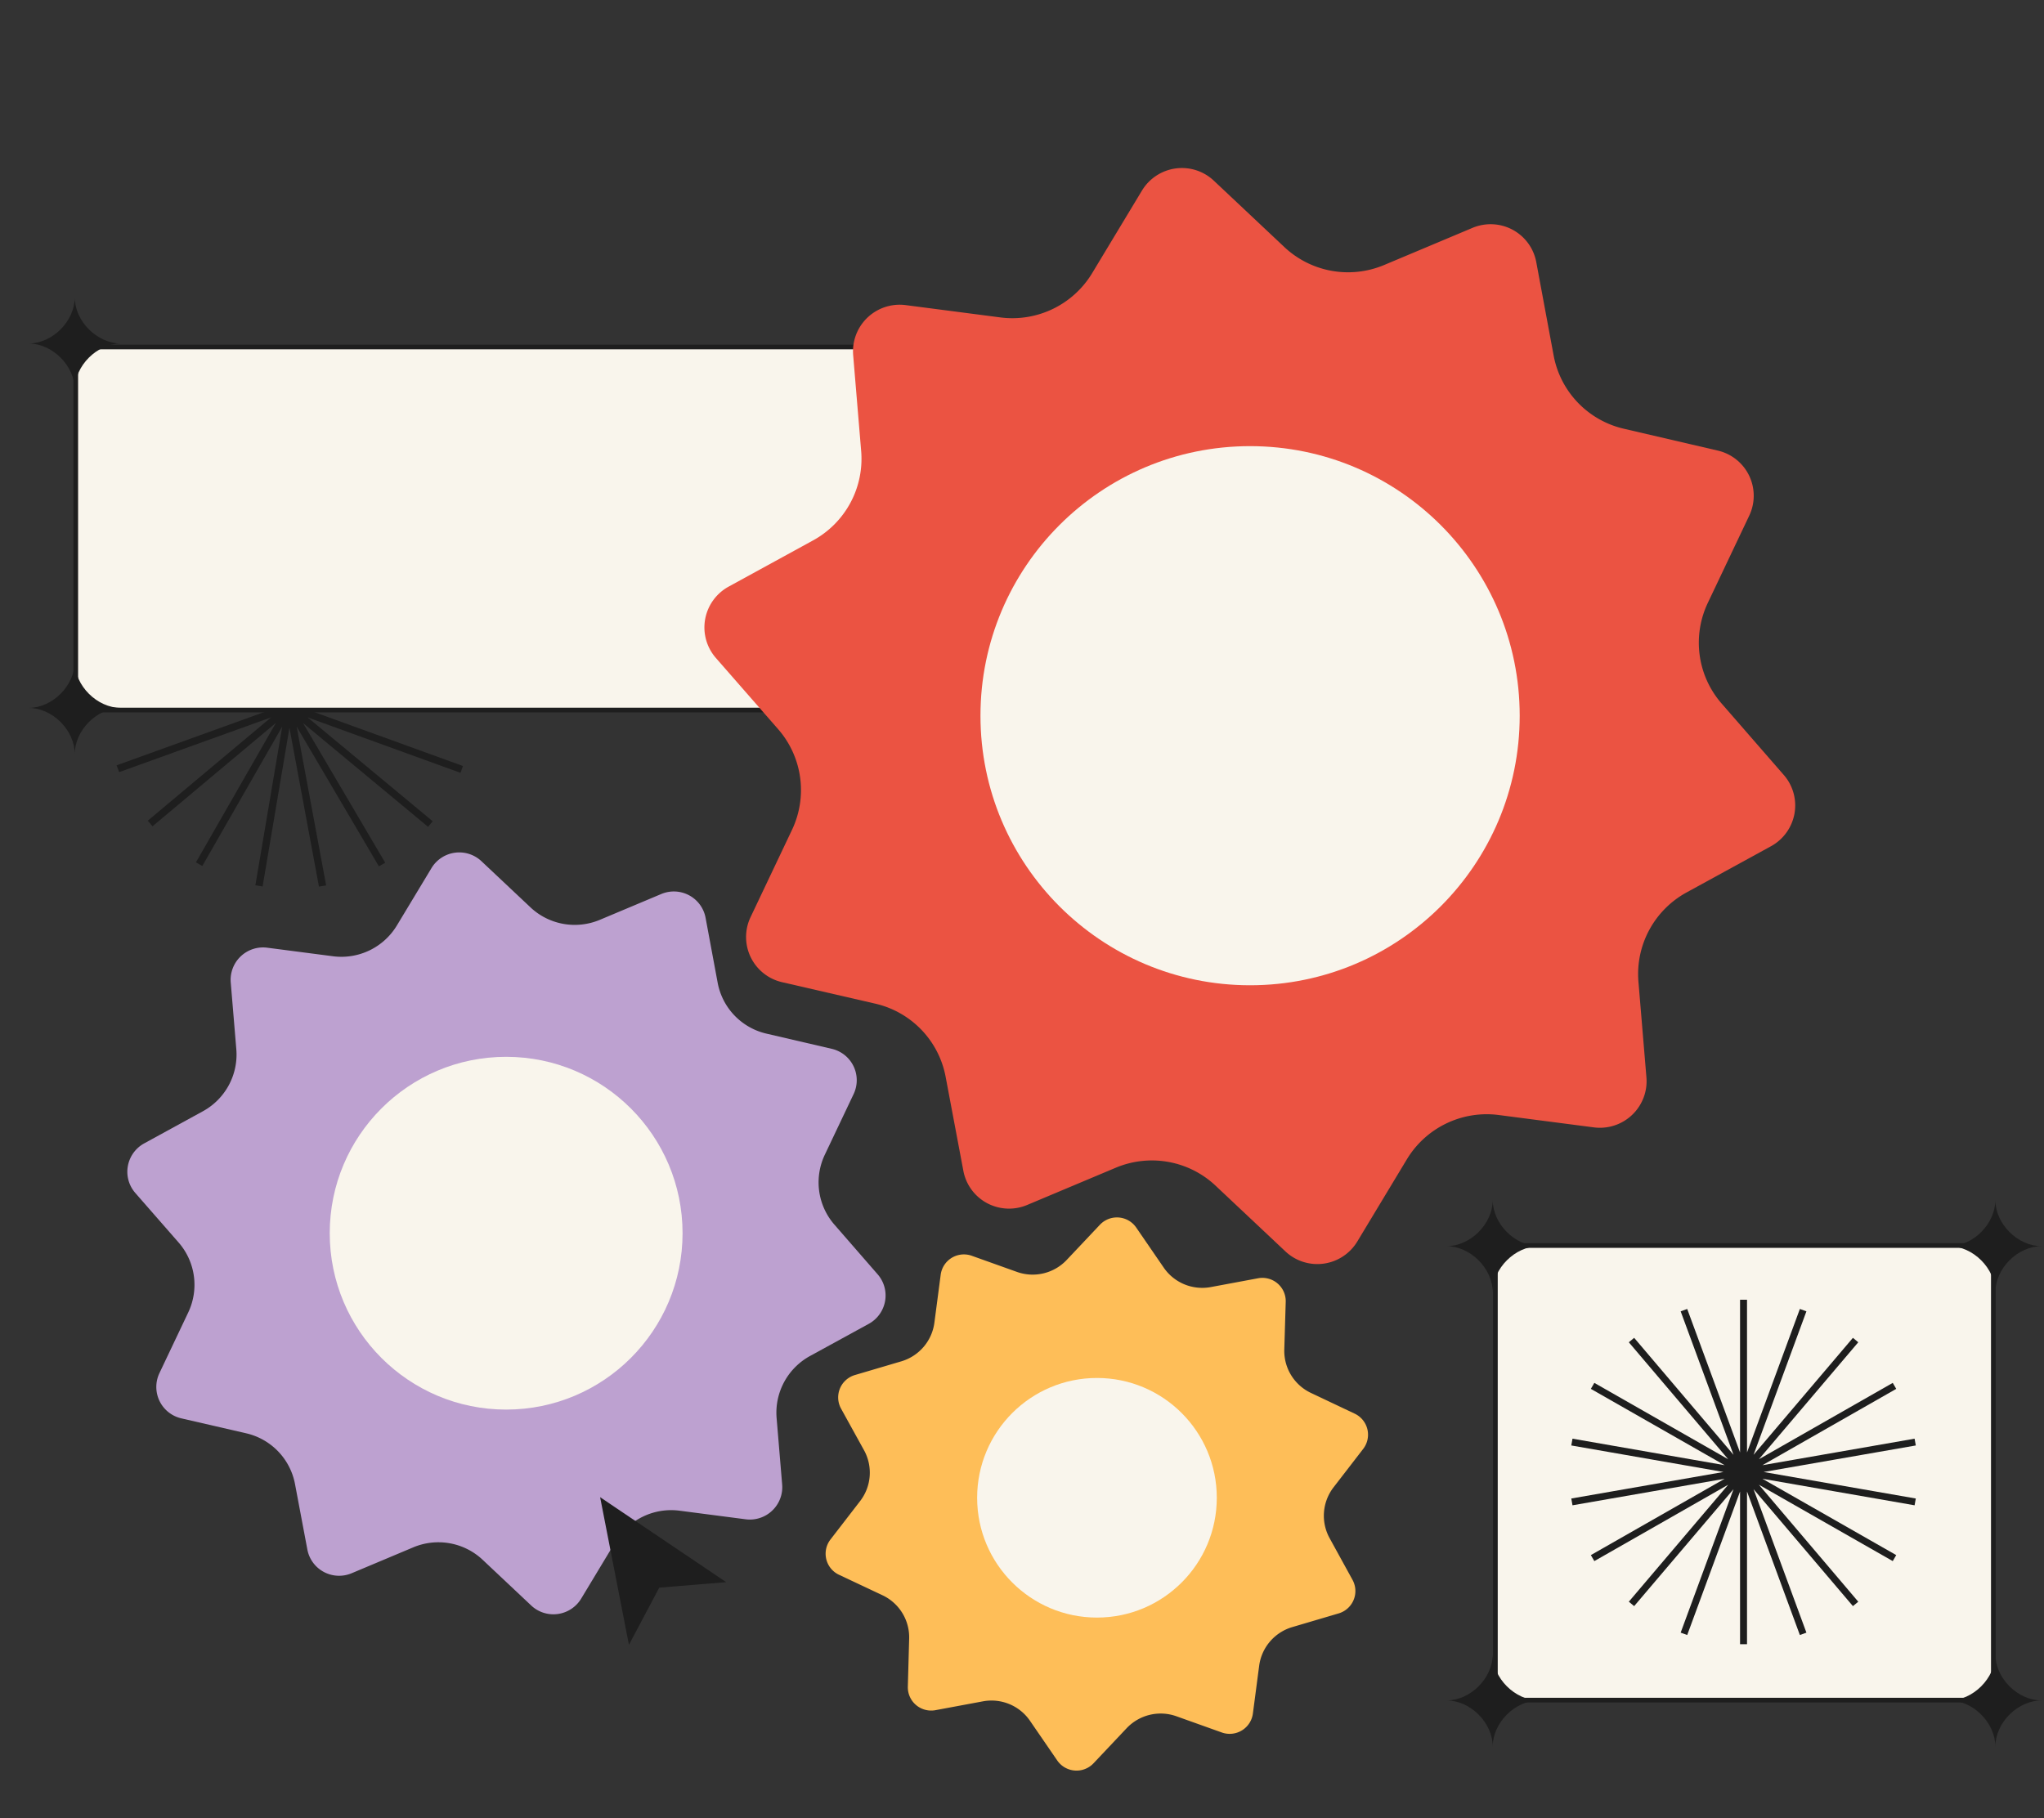
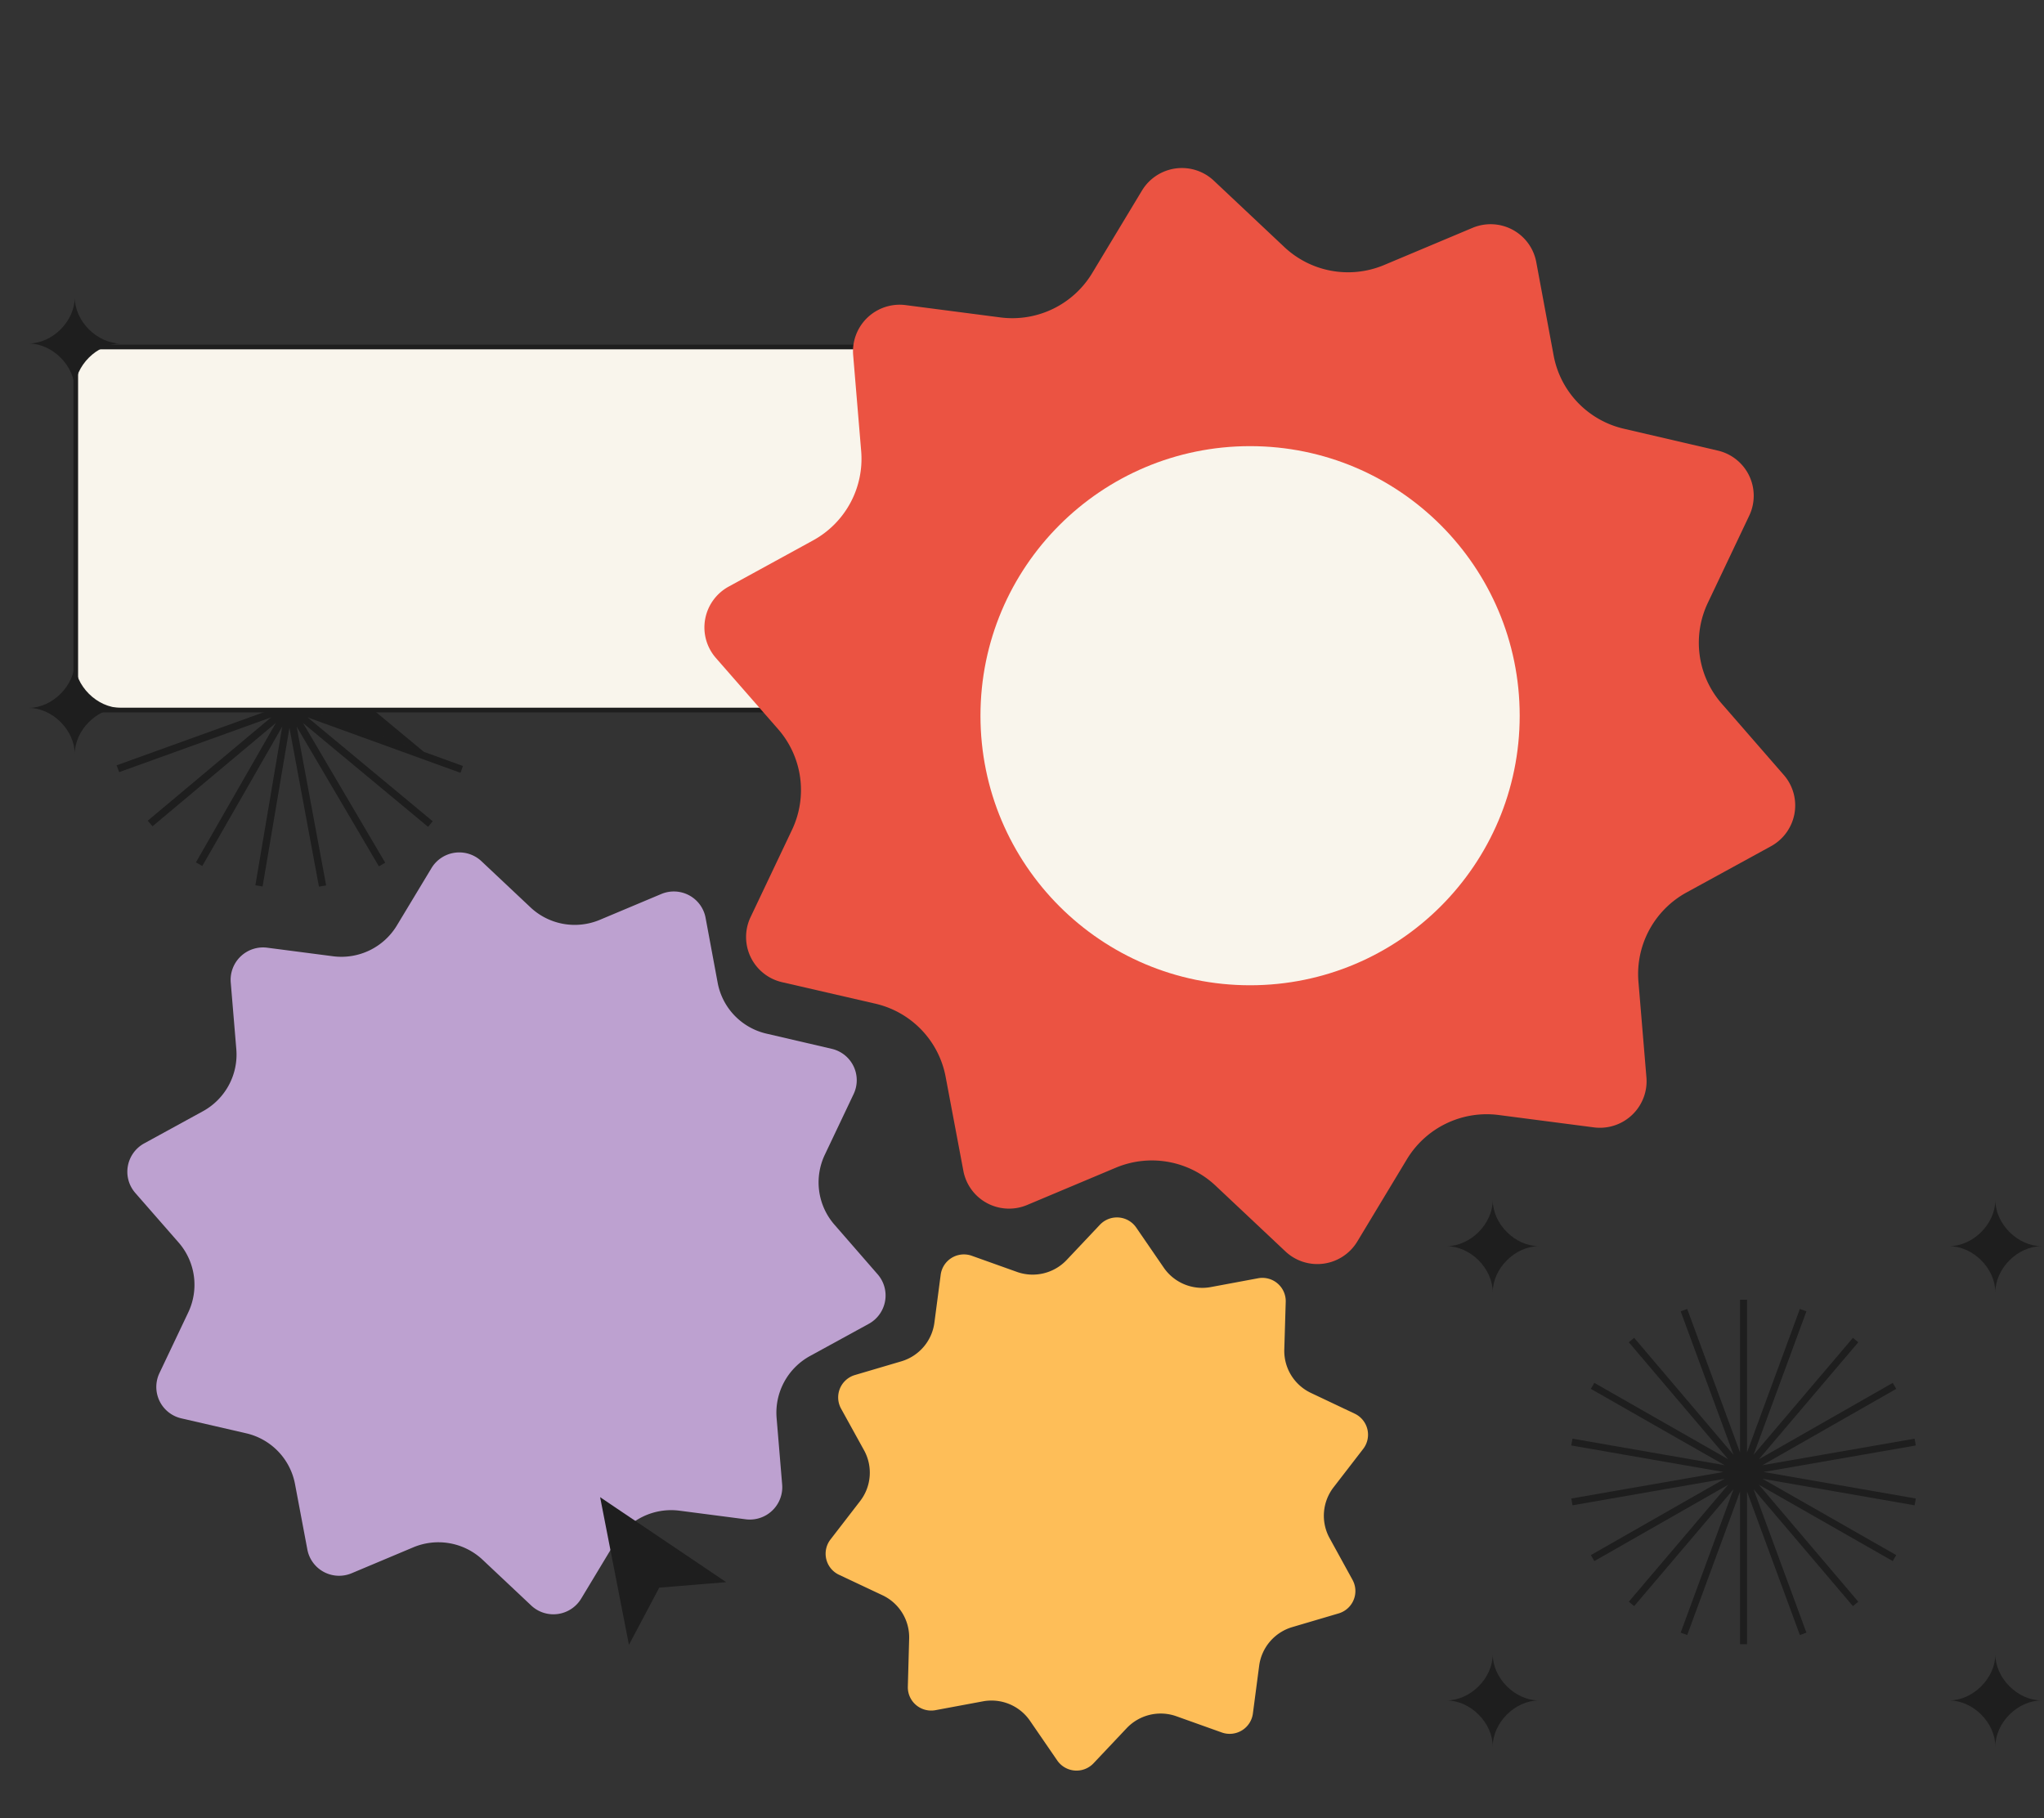
<svg xmlns="http://www.w3.org/2000/svg" width="716" height="637" fill="none">
  <rect width="100%" height="100%" fill="#333333" stroke="none" />
  <path fill="#FEBE58" d="m373.669 441.421 11.645-12.34a8.211 8.211 0 0 1 10.028-1.457 8.156 8.156 0 0 1 2.653 2.441l9.566 13.929a16.325 16.325 0 0 0 7.218 5.938 16.402 16.402 0 0 0 9.307 1.014l16.658-3.102a8.22 8.22 0 0 1 3.602.153 8.177 8.177 0 0 1 5.335 4.564 8.146 8.146 0 0 1 .7 3.526l-.503 16.804a16.261 16.261 0 0 0 2.431 8.972 16.31 16.31 0 0 0 6.95 6.185l15.295 7.247a8.154 8.154 0 0 1 2.963 12.345l-10.338 13.4a16.32 16.32 0 0 0-3.386 8.667 16.27 16.27 0 0 0 1.907 9.097l8.095 14.741a8.15 8.15 0 0 1-1.706 9.947 8.207 8.207 0 0 1-3.139 1.772l-16.269 4.802a16.398 16.398 0 0 0-7.817 5.061 16.312 16.312 0 0 0-3.787 8.491l-2.201 16.753a8.167 8.167 0 0 1-3.845 5.893 8.218 8.218 0 0 1-7.007.74l-15.978-5.709a16.405 16.405 0 0 0-17.36 4.167l-11.645 12.34a8.203 8.203 0 0 1-6.58 2.521 8.192 8.192 0 0 1-6.101-3.505l-9.566-13.929a16.32 16.32 0 0 0-7.228-5.847 16.396 16.396 0 0 0-9.262-.96l-16.659 3.101a8.202 8.202 0 0 1-6.786-1.834 8.149 8.149 0 0 1-2.85-6.408l.464-16.891a16.277 16.277 0 0 0-2.431-8.971 16.318 16.318 0 0 0-6.951-6.185l-15.219-7.17a8.15 8.15 0 0 1-2.963-12.346l10.338-13.4a16.314 16.314 0 0 0 3.386-8.666c.262-3.154-.4-6.315-1.907-9.098l-8.131-14.731a8.154 8.154 0 0 1 1.706-9.948 8.192 8.192 0 0 1 3.139-1.771l16.269-4.803a16.403 16.403 0 0 0 7.817-5.06 16.327 16.327 0 0 0 3.787-8.491l2.2-16.754a8.198 8.198 0 0 1 7.239-7.112 8.223 8.223 0 0 1 3.596.407l15.978 5.709a16.395 16.395 0 0 0 9.299.446 16.394 16.394 0 0 0 8.044-4.685Z" />
  <path fill="#BDA1D0" d="m139.042 324.222 12.132-20.119a11.361 11.361 0 0 1 8.162-5.345 11.344 11.344 0 0 1 4.979.426 11.308 11.308 0 0 1 4.307 2.523l17.037 16.037a22.592 22.592 0 0 0 11.512 5.914c4.336.808 8.816.334 12.892-1.364l21.629-9.092a11.368 11.368 0 0 1 4.918-.851 11.32 11.32 0 0 1 8.561 4.607 11.277 11.277 0 0 1 1.983 4.566l4.257 22.886a22.519 22.519 0 0 0 5.926 11.425 22.595 22.595 0 0 0 11.223 6.327l22.825 5.312a11.304 11.304 0 0 1 7.607 6.089 11.282 11.282 0 0 1 1.12 4.867 11.315 11.315 0 0 1-1.089 4.878l-10.051 21.17a22.598 22.598 0 0 0-2.035 12.722 22.53 22.53 0 0 0 5.254 11.75l15.285 17.566a11.277 11.277 0 0 1 2.558 9.37 11.343 11.343 0 0 1-5.67 7.911l-20.603 11.28a22.711 22.711 0 0 0-9.09 9.144 22.601 22.601 0 0 0-2.629 12.603l1.946 23.316a11.313 11.313 0 0 1-.706 4.941 11.363 11.363 0 0 1-12.029 7.223l-23.299-3.029a22.7 22.7 0 0 0-12.721 2.076 22.707 22.707 0 0 0-9.544 8.664l-12.132 20.12a11.36 11.36 0 0 1-8.161 5.345 11.35 11.35 0 0 1-4.98-.427 11.304 11.304 0 0 1-4.306-2.523l-17.037-16.037a22.593 22.593 0 0 0-11.5-5.786 22.706 22.706 0 0 0-12.815 1.421l-21.629 9.093a11.344 11.344 0 0 1-9.722-.488 11.283 11.283 0 0 1-5.74-7.834l-4.336-22.991a22.532 22.532 0 0 0-5.926-11.425 22.594 22.594 0 0 0-11.223-6.327l-22.7-5.23a11.307 11.307 0 0 1-7.607-6.089 11.281 11.281 0 0 1-1.12-4.866 11.311 11.311 0 0 1 1.09-4.878l10.05-21.171a22.59 22.59 0 0 0 2.035-12.721 22.524 22.524 0 0 0-5.254-11.75l-15.331-17.545a11.27 11.27 0 0 1-2.558-9.369 11.363 11.363 0 0 1 5.67-7.912l20.603-11.279a22.7 22.7 0 0 0 9.09-9.145 22.598 22.598 0 0 0 2.629-12.602l-1.946-23.316c-.15-1.682.08-3.376.672-4.959a11.366 11.366 0 0 1 12.019-7.298l23.298 3.029a22.71 22.71 0 0 0 22.22-10.833Z" />
  <path fill="#1E1E1E" stroke="#1E1E1E" stroke-width="2.235" d="m214.069 528.497 34.416 23.195 2.641 1.779-3.173.261-17.727 1.456-7.943 14.985-1.478 2.79-.606-3.099-7.85-40.227-.517-2.649 2.237 1.509Z" />
-   <path fill="#1E1E1E" d="m51.097 207.595 1.63-1.95 43.816 36.39-28.807-48.96 2.213-1.279 28.811 48.976-10.331-55.646 2.523-.443 10.332 55.647 9.405-55.594 2.53.44-9.412 55.605 28.005-48.857 2.226 1.276-28.005 48.857 43.225-36.224 1.658 1.961-43.218 36.212 53.238-19.208.893 2.401-53.238 19.208 56.823.109.013 2.556-56.805-.114 53.545 19.417-.859 2.393-53.544-19.417 43.816 36.389-1.631 1.95-43.816-36.389 28.807 48.959-2.212 1.279-28.812-48.976 10.332 55.647-2.517.431-10.338-55.636-9.405 55.594-2.53-.44 9.412-55.604-28.005 48.856-2.226-1.276 28.004-48.856-43.224 36.223-1.658-1.961 43.218-36.212-53.232 19.197-.9-2.389 53.238-19.209-56.822-.109-.014-2.556 56.805.114L40.51 226.96l.858-2.393 53.545 19.418-43.816-36.39Z" />
+   <path fill="#1E1E1E" d="m51.097 207.595 1.63-1.95 43.816 36.39-28.807-48.96 2.213-1.279 28.811 48.976-10.331-55.646 2.523-.443 10.332 55.647 9.405-55.594 2.53.44-9.412 55.605 28.005-48.857 2.226 1.276-28.005 48.857 43.225-36.224 1.658 1.961-43.218 36.212 53.238-19.208.893 2.401-53.238 19.208 56.823.109.013 2.556-56.805-.114 53.545 19.417-.859 2.393-53.544-19.417 43.816 36.389-1.631 1.95-43.816-36.389 28.807 48.959-2.212 1.279-28.812-48.976 10.332 55.647-2.517.431-10.338-55.636-9.405 55.594-2.53-.44 9.412-55.604-28.005 48.856-2.226-1.276 28.004-48.856-43.224 36.223-1.658-1.961 43.218-36.212-53.232 19.197-.9-2.389 53.238-19.209-56.822-.109-.014-2.556 56.805.114l.858-2.393 53.545 19.418-43.816-36.39Z" />
  <rect width="333" height="127.204" x="26.54" y="121.567" fill="#F9F5EC" stroke="#1E1E1E" stroke-width="1.636" rx="9.001" />
  <path fill="#1E1E1E" d="M26.187 136.554c0-8.403-7.802-16.205-16.206-16.205 8.404-.001 16.206-7.804 16.206-16.207 0 8.403 7.803 16.206 16.206 16.206-8.403 0-16.206 7.802-16.206 16.205v.001ZM359.885 152.878c0-8.403-7.803-16.206-16.206-16.206 8.403 0 16.206-7.803 16.206-16.206 0 8.403 7.802 16.206 16.206 16.206-8.404 0-16.206 7.802-16.206 16.205v.001ZM26.187 264.229c0-8.403-7.802-16.206-16.206-16.206 8.404 0 16.206-7.803 16.206-16.206 0 8.403 7.803 16.206 16.206 16.206-8.403 0-16.206 7.802-16.206 16.205v.001ZM359.885 264.518c0-8.403-7.803-16.206-16.206-16.206 8.403-.001 16.206-7.803 16.206-16.206 0 8.403 7.802 16.205 16.206 16.205-8.404 0-16.206 7.803-16.206 16.206v.001Z" />
-   <rect width="174.426" height="159.269" x="523.831" y="436.381" fill="#F9F5EC" stroke="#1E1E1E" stroke-width="1.636" rx="9.001" />
  <path fill="#1E1E1E" d="M522.895 452.817c0-8.403-7.802-16.206-16.206-16.206 8.404-.001 16.206-7.803 16.206-16.206 0 8.403 7.803 16.205 16.206 16.205-8.403 0-16.206 7.803-16.206 16.206v.001ZM698.958 452.817c0-8.403-7.803-16.206-16.206-16.206 8.403-.001 16.206-7.803 16.206-16.206 0 8.403 7.803 16.205 16.206 16.205-8.403 0-16.206 7.803-16.206 16.206v.001ZM522.895 611.973c0-8.403-7.802-16.206-16.206-16.206 8.404 0 16.206-7.803 16.206-16.206 0 8.403 7.803 16.206 16.206 16.206-8.403 0-16.206 7.802-16.206 16.205v.001ZM698.958 611.973c0-8.403-7.803-16.206-16.206-16.206 8.403 0 16.206-7.803 16.206-16.206 0 8.403 7.803 16.206 16.206 16.206-8.403 0-16.206 7.802-16.206 16.205v.001Z" />
  <path fill="#EB5342" d="m382.604 95.655 17.453-28.944a16.36 16.36 0 0 1 11.741-7.69c2.405-.329 4.852-.12 7.163.615a16.27 16.27 0 0 1 6.196 3.63l24.509 23.07a32.51 32.51 0 0 0 16.562 8.508 32.656 32.656 0 0 0 18.545-1.962l31.116-13.08a16.354 16.354 0 0 1 7.076-1.225c2.419.122 4.779.78 6.909 1.926a16.239 16.239 0 0 1 8.259 11.27l6.124 32.924a32.409 32.409 0 0 0 8.525 16.437 32.498 32.498 0 0 0 16.145 9.101l32.836 7.642a16.24 16.24 0 0 1 10.944 8.76 16.235 16.235 0 0 1 1.611 7 16.277 16.277 0 0 1-1.567 7.018l-14.459 30.456a32.5 32.5 0 0 0-2.927 18.301 32.403 32.403 0 0 0 7.557 16.903l21.989 25.271a16.231 16.231 0 0 1 3.68 13.479 16.307 16.307 0 0 1-2.794 6.607 16.357 16.357 0 0 1-5.363 4.775l-29.639 16.227a32.654 32.654 0 0 0-13.076 13.155 32.514 32.514 0 0 0-3.783 18.129l2.799 33.543a16.257 16.257 0 0 1-1.015 7.108A16.363 16.363 0 0 1 558.415 395l-33.517-4.358a32.663 32.663 0 0 0-18.301 2.987 32.672 32.672 0 0 0-13.73 12.464l-17.452 28.944a16.347 16.347 0 0 1-11.742 7.689 16.287 16.287 0 0 1-13.358-4.243l-24.509-23.07a32.508 32.508 0 0 0-16.544-8.325 32.65 32.65 0 0 0-18.435 2.045l-31.116 13.08a16.345 16.345 0 0 1-13.985-.701 16.24 16.24 0 0 1-8.259-11.27l-6.237-33.075a32.406 32.406 0 0 0-8.525-16.436 32.5 32.5 0 0 0-16.146-9.102l-32.655-7.523a16.273 16.273 0 0 1-6.468-3.142 16.236 16.236 0 0 1-4.476-5.618 16.242 16.242 0 0 1-.044-14.019l14.459-30.455a32.501 32.501 0 0 0 2.927-18.301 32.41 32.41 0 0 0-7.557-16.904l-22.056-25.239a16.236 16.236 0 0 1-3.68-13.479 16.309 16.309 0 0 1 2.794-6.606 16.346 16.346 0 0 1 5.363-4.775l29.639-16.227a32.654 32.654 0 0 0 13.076-13.155 32.514 32.514 0 0 0 3.783-18.129l-2.799-33.543a16.261 16.261 0 0 1 .966-7.133 16.357 16.357 0 0 1 17.29-10.5l33.517 4.358a32.67 32.67 0 0 0 31.966-15.584Z" />
  <path fill="#1E1E1E" d="m550.413 506.432.422-2.378 53.304 9.293-46.872-26.743 1.219-2.1 46.884 26.755-34.804-40.983 1.871-1.556 34.804 40.982-18.513-50.263 2.293-.832 18.512 50.274v-53.496h2.438v53.496l18.512-50.274 2.293.832-18.512 50.263 34.804-40.982 1.87 1.556-34.803 40.983 46.883-26.755 1.219 2.1-46.871 26.743 53.303-9.293.423 2.378-53.304 9.292 53.304 9.292-.423 2.378-53.303-9.293 46.871 26.743-1.219 2.1-46.883-26.755 34.803 40.983-1.87 1.544-34.804-40.97 18.512 50.263-2.293.832-18.512-50.275v53.497h-2.438v-53.497l-18.512 50.275-2.293-.832 18.513-50.263-34.804 40.97-1.871-1.544 34.804-40.983-46.884 26.755-1.219-2.1 46.872-26.743-53.304 9.293-.422-2.378 53.304-9.292-53.304-9.292Z" />
  <circle cx="437.896" cy="250.754" r="94.444" fill="#F9F5EC" />
-   <circle cx="177.3" cy="432.064" r="61.797" fill="#F9F5EC" />
-   <circle cx="384.26" cy="524.759" r="41.975" fill="#F9F5EC" />
</svg>